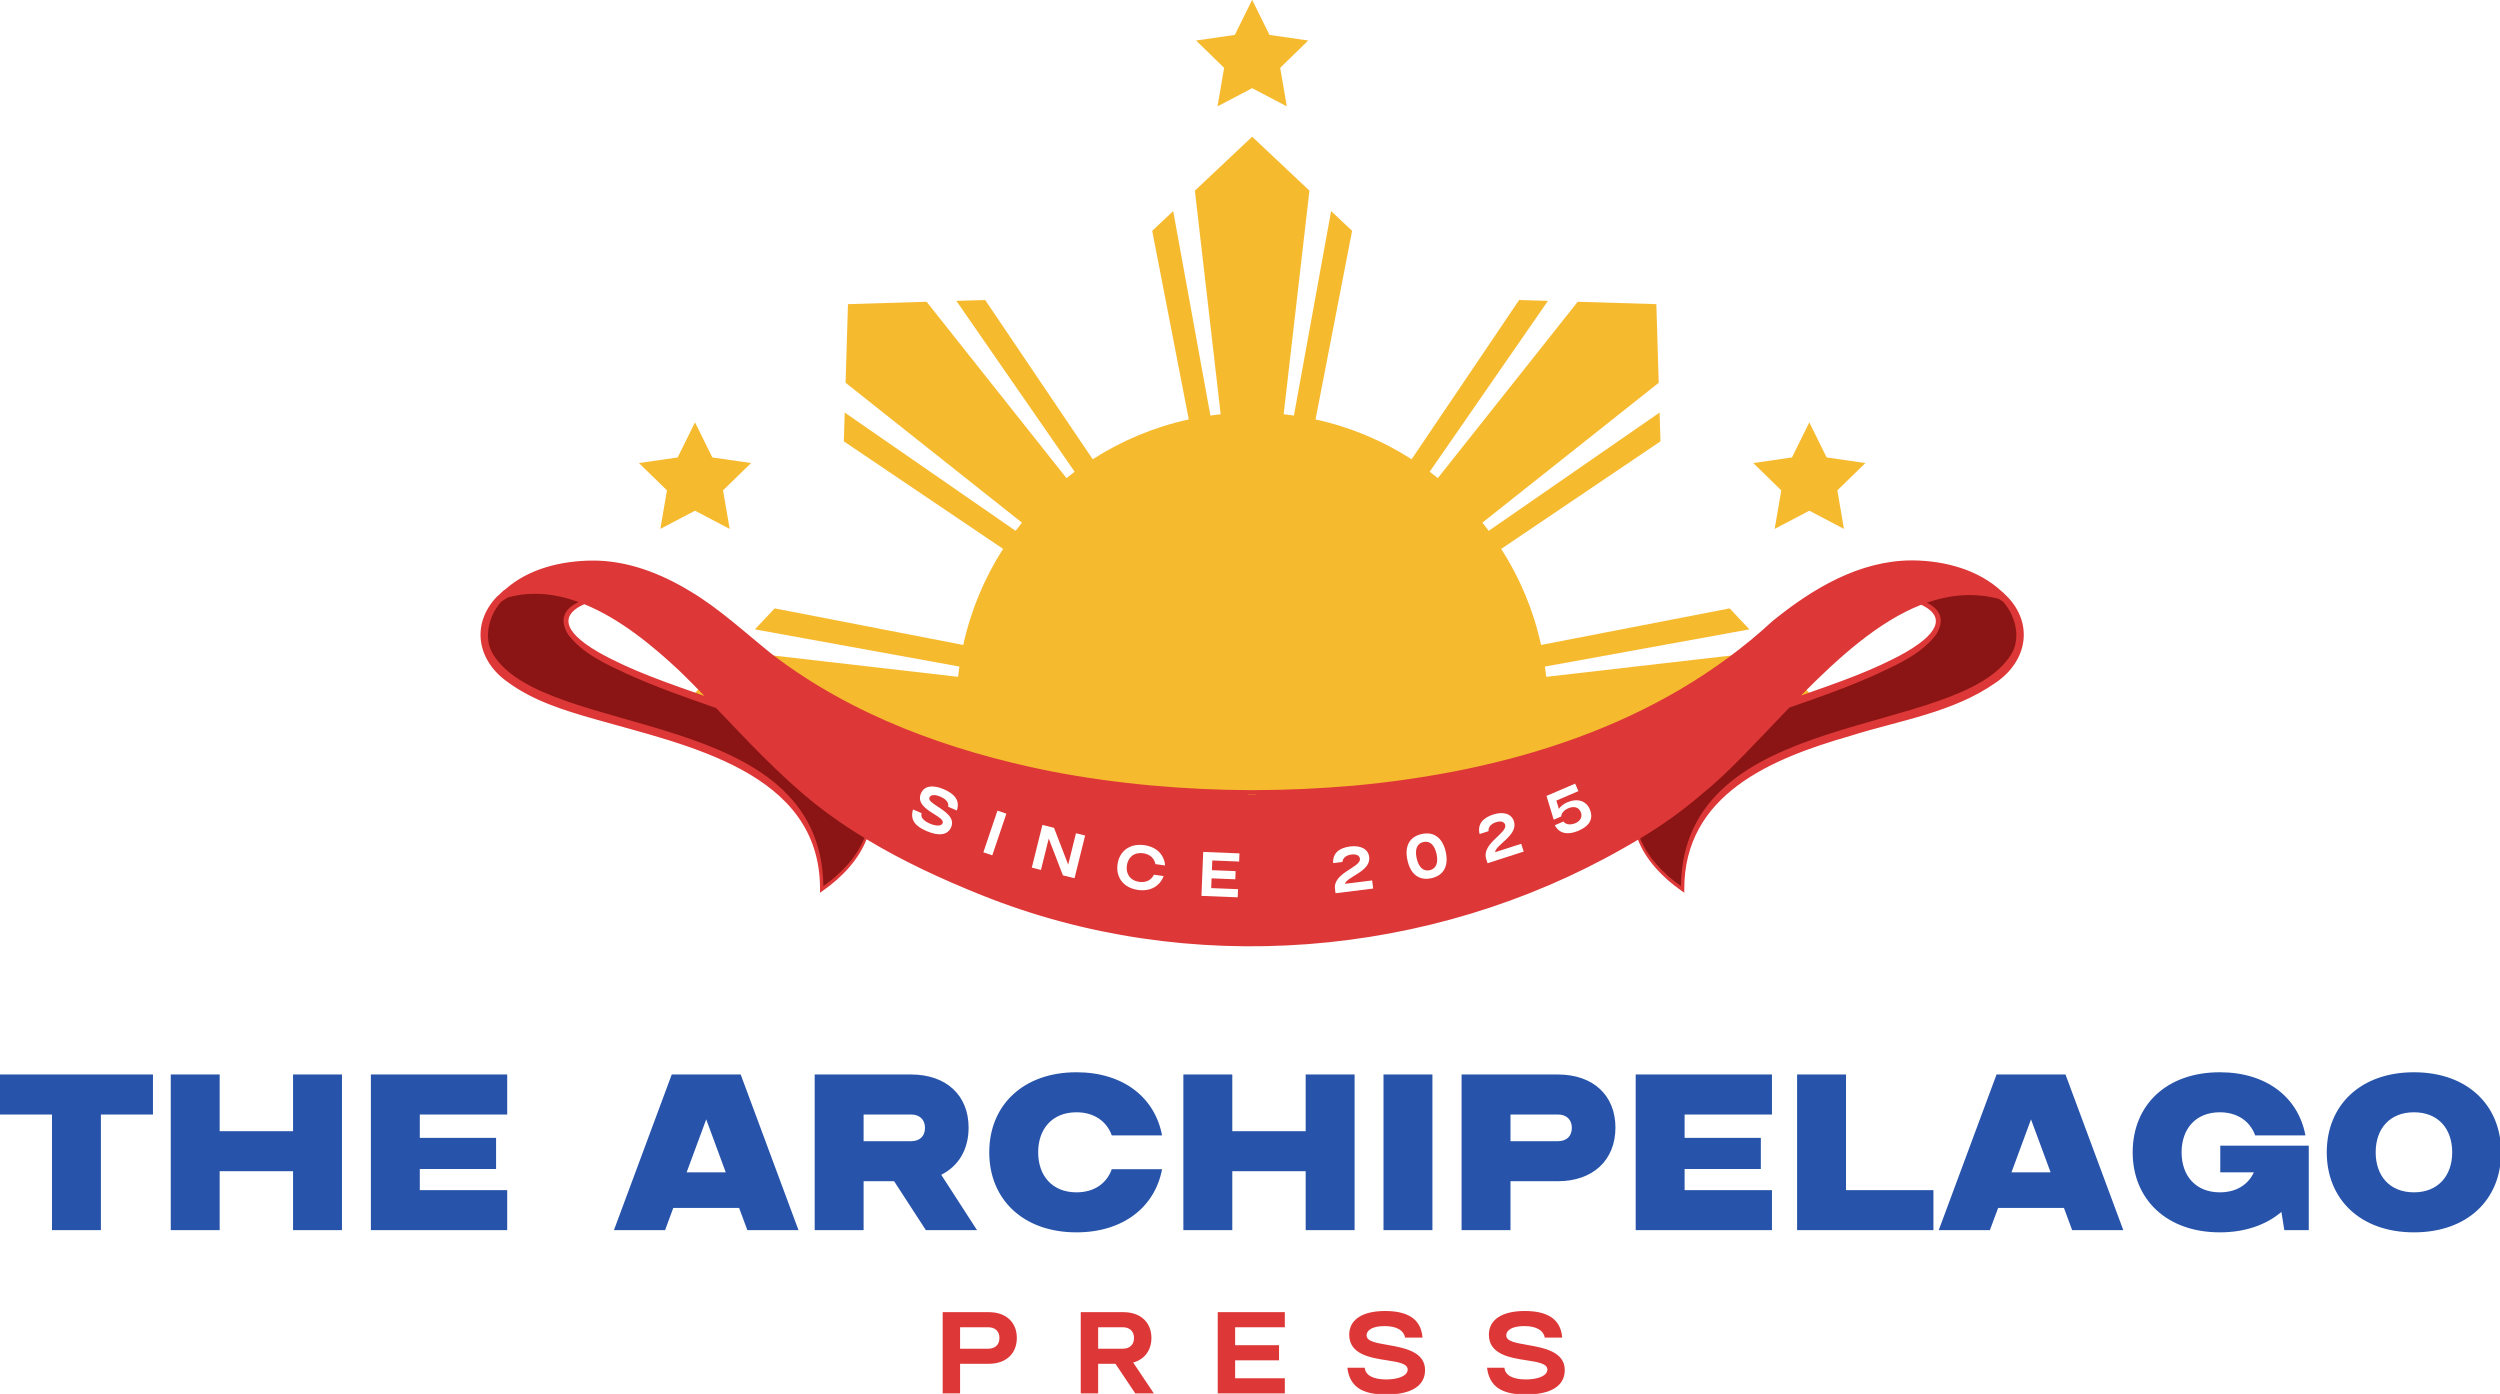
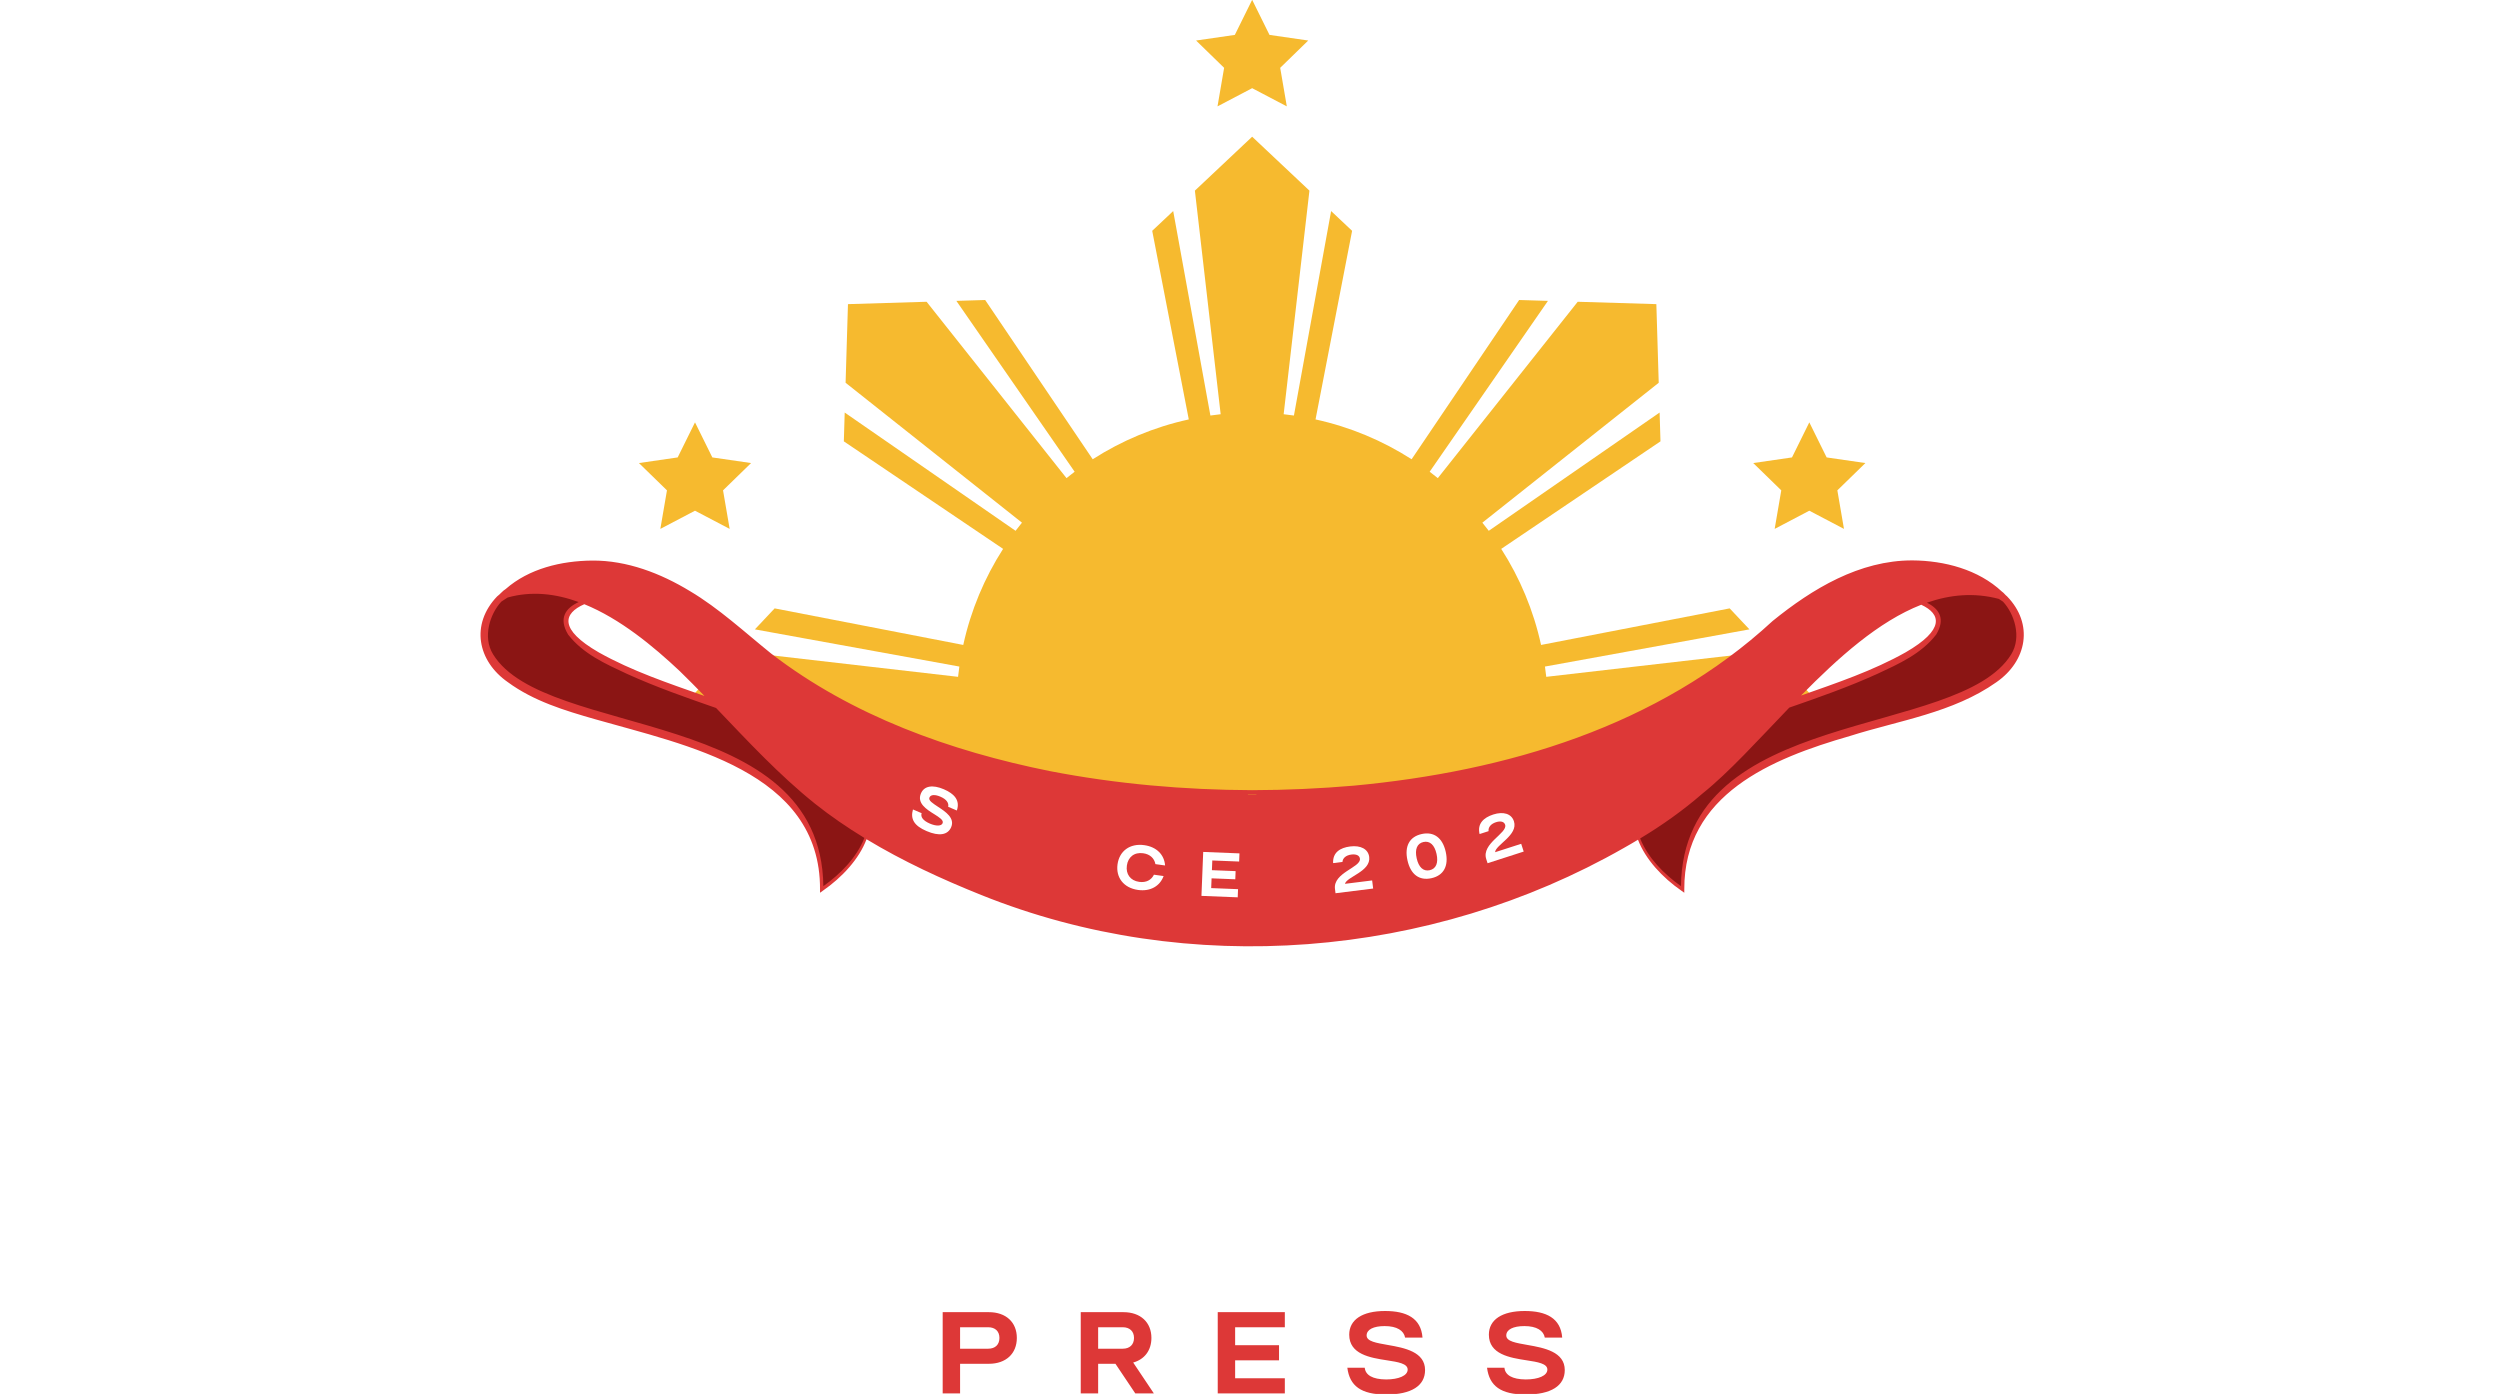
<svg xmlns="http://www.w3.org/2000/svg" version="1.1" width="1280" height="713.689" viewBox="0 0 1280 713.689" xml:space="preserve">
  <desc>Created with Fabric.js 5.3.0</desc>
  <defs>
</defs>
  <g transform="matrix(1 0 0 1 640 356.844)" id="background-logo">
    <rect style="stroke: none; stroke-width: 0; stroke-dasharray: none; stroke-linecap: butt; stroke-dashoffset: 0; stroke-linejoin: miter; stroke-miterlimit: 4; fill: rgb(255,255,255); fill-opacity: 0; fill-rule: nonzero; opacity: 1;" paint-order="stroke" x="-804.355" y="-643.484" rx="0" ry="0" width="1608.711" height="1286.969" />
  </g>
  <g transform="matrix(2.475 0 0 2.475 641.105 242.235)" id="logo-logo">
    <g style="" paint-order="stroke">
      <g transform="matrix(0.925 0 0 0.447 -1.1368684e-13 65.833)">
        <g style="" paint-order="stroke">
          <g transform="matrix(1 0 0 1 0 0)">
            <path style="stroke: none; stroke-width: 1; stroke-dasharray: none; stroke-linecap: butt; stroke-dashoffset: 0; stroke-linejoin: miter; stroke-miterlimit: 4; fill: rgb(246,186,47); fill-rule: nonzero; opacity: 1;" paint-order="stroke" transform=" translate(-100, -50)" d="M 200 0 C 200 55.228 155.228 100 100 100 C 73.444 100.112 47.943 89.613 29.165 70.835 C 10.387 52.057 -0.112 26.556 0 2.842170943040401e-14 Z" stroke-linecap="round" />
          </g>
        </g>
      </g>
      <g transform="matrix(0.946 0 0 0.946 -1.1368684e-13 -10.467)">
        <g style="" paint-order="stroke">
          <g transform="matrix(1 0 0 1 0 0)">
            <path style="stroke: none; stroke-width: 1; stroke-dasharray: none; stroke-linecap: butt; stroke-dashoffset: 0; stroke-linejoin: miter; stroke-miterlimit: 4; fill: rgb(246,186,47); fill-rule: nonzero; opacity: 1;" paint-order="stroke" transform=" translate(-125, -62.5)" d="M 238.206 112.475 L 189.313 118.112 C 189.233 117.358 189.133 116.611 189.027 115.866 L 233.741 107.733 L 229.421 103.144 L 188.177 111.141 C 186.52 103.552 183.53 96.467 179.466 90.132 L 214.291 66.618 L 214.101 60.319 L 176.738 86.181 C 176.284 85.577 175.813 84.988 175.339 84.401 L 213.906 53.808 L 213.388 36.612 L 196.192 36.094 L 165.599 74.661 C 165.012 74.187 164.423 73.716 163.819 73.262 L 189.682 35.899 L 183.382 35.709 L 159.868 70.534 C 153.533 66.47 146.448 63.48 138.859 61.823 L 146.856 20.579 L 142.267 16.259 L 134.134 60.973 C 133.389 60.867 132.642 60.767 131.888 60.687 L 137.525 11.794 L 125 0 L 112.475 11.794 L 118.112 60.687 C 117.358 60.767 116.611 60.867 115.866 60.973 L 107.733 16.259 L 103.144 20.579 L 111.141 61.823 C 103.552 63.48 96.467 66.47 90.132 70.534 L 66.618 35.709 L 60.318 35.899 L 86.181 73.262 C 85.577 73.716 84.988 74.187 84.401 74.661 L 53.808 36.094 L 36.612 36.612 L 36.094 53.808 L 74.661 84.401 C 74.187 84.988 73.716 85.577 73.262 86.181 L 35.899 60.319 L 35.709 66.618 L 70.534 90.132 C 66.47 96.467 63.48 103.552 61.823 111.141 L 20.579 103.144 L 16.259 107.733 L 60.973 115.866 C 60.867 116.611 60.767 117.358 60.687 118.112 L 11.794 112.475 L 0 125 L 250 125 L 238.206 112.475 z" stroke-linecap="round" />
          </g>
        </g>
      </g>
      <g transform="matrix(0.116 0 0 0.116 -115.258 0.52)">
        <g style="" paint-order="stroke">
          <g transform="matrix(1 0 0 1 0 0)">
            <polygon style="stroke: none; stroke-width: 1; stroke-dasharray: none; stroke-linecap: butt; stroke-dashoffset: 0; stroke-linejoin: miter; stroke-miterlimit: 4; fill: rgb(246,186,47); fill-rule: nonzero; opacity: 1;" paint-order="stroke" points="100,-22.43 30.9,-32.46 0,-95 -30.9,-32.46 -100,-22.43 -50,26.26 -61.8,95 0,62.55 61.8,95 50,26.26 100,-22.43 " />
          </g>
        </g>
      </g>
      <g transform="matrix(0.116 0 0 0.116 115.258 0.52)">
        <g style="" paint-order="stroke">
          <g transform="matrix(1 0 0 1 0 0)">
            <polygon style="stroke: none; stroke-width: 1; stroke-dasharray: none; stroke-linecap: butt; stroke-dashoffset: 0; stroke-linejoin: miter; stroke-miterlimit: 4; fill: rgb(246,186,47); fill-rule: nonzero; opacity: 1;" paint-order="stroke" points="100,-22.43 30.9,-32.46 0,-95 -30.9,-32.46 -100,-22.43 -50,26.26 -61.8,95 0,62.55 61.8,95 50,26.26 100,-22.43 " />
          </g>
        </g>
      </g>
      <g transform="matrix(0.116 0 0 0.116 -1.7053026e-13 -86.888)">
        <g style="" paint-order="stroke">
          <g transform="matrix(1 0 0 1 0 0)">
            <polygon style="stroke: none; stroke-width: 1; stroke-dasharray: none; stroke-linecap: butt; stroke-dashoffset: 0; stroke-linejoin: miter; stroke-miterlimit: 4; fill: rgb(246,186,47); fill-rule: nonzero; opacity: 1;" paint-order="stroke" points="100,-22.43 30.9,-32.46 0,-95 -30.9,-32.46 -100,-22.43 -50,26.26 -61.8,95 0,62.55 61.8,95 50,26.26 100,-22.43 " />
          </g>
        </g>
      </g>
      <g transform="matrix(1.277 0 0 1.277 0 57.973)">
        <g style="" paint-order="stroke">
          <g transform="matrix(1 0 0 1 -0 -3.273)">
            <path style="stroke: none; stroke-width: 1; stroke-dasharray: none; stroke-linecap: butt; stroke-dashoffset: 0; stroke-linejoin: miter; stroke-miterlimit: 4; fill: rgb(139,21,20); fill-rule: nonzero; opacity: 1;" paint-order="stroke" transform=" translate(268.234, -1417.375)" d="M -366.315 1394.738 C -381.405 1394.774 -384.377 1400.375 -370.43 1406.765 C -356.484 1413.156 -345.281 1414.175 -334.306 1423.682 C -323.332 1433.188 -337.963 1442.695 -337.963 1442.695 C -337.849 1436.434 -340.419 1429.669 -346.966 1425.026 C -355.201 1419.181 -366.748 1416.754 -377.403 1413.577 C -384.746 1411.384 -392.359 1407.72 -392.657 1401.823 C -392.762 1399.625 -391.844 1397.491 -390.192 1395.638 C -380.002 1388.142 -366.315 1394.738 -366.315 1394.738 z M -170.154 1394.738 C -155.064 1394.774 -152.092 1400.375 -166.038 1406.765 C -179.985 1413.156 -191.188 1414.175 -202.163 1423.682 C -213.137 1433.188 -198.506 1442.695 -198.506 1442.695 C -198.619 1436.434 -196.05 1429.669 -189.502 1425.026 C -181.268 1419.181 -169.721 1416.754 -159.066 1413.577 C -151.723 1411.384 -144.109 1407.72 -143.812 1401.823 C -143.707 1399.625 -144.625 1397.491 -146.277 1395.638 C -156.467 1388.142 -170.154 1394.738 -170.154 1394.738 z" stroke-linecap="round" />
          </g>
          <g transform="matrix(1 0 0 1 -0 -0.067)">
            <path style="stroke: none; stroke-width: 1; stroke-dasharray: none; stroke-linecap: butt; stroke-dashoffset: 0; stroke-linejoin: miter; stroke-miterlimit: 4; fill: rgb(221,56,55); fill-rule: nonzero; opacity: 1;" paint-order="stroke" transform=" translate(268.234, -1420.581)" d="M -360.685 1407.008 C -360.659 1407.033 -360.633 1407.059 -360.606 1407.084 C -351.109 1416.277 -343.259 1426.432 -331.522 1433.519 C -312.86 1444.787 -290.667 1451.39 -268.234 1451.39 C -245.802 1451.39 -223.608 1444.787 -204.947 1433.519 C -193.21 1426.432 -185.36 1416.277 -175.863 1407.084 C -175.836 1407.059 -175.81 1407.033 -175.783 1407.008 C -169.061 1400.511 -156.767 1391.294 -146.279 1395.638 C -148.602 1393.035 -152.378 1391.001 -156.775 1390.18 C -168.552 1387.971 -178.706 1395.124 -186.614 1402.142 C -207.523 1420.7 -240.006 1427.33 -268.234 1427.33 C -268.234 1427.33 -268.234 1427.33 -268.234 1427.33 L -268.234 1427.33 C -296.463 1427.33 -328.946 1420.7 -349.855 1402.142 C -357.763 1395.124 -367.917 1387.971 -379.693 1390.18 C -384.09 1391.001 -387.866 1393.035 -390.19 1395.638 C -379.702 1391.294 -367.408 1400.511 -360.685 1407.008 z" stroke-linecap="round" />
          </g>
          <g transform="matrix(1 0 0 1 0 0)">
            <path style="stroke: none; stroke-width: 1; stroke-dasharray: none; stroke-linecap: butt; stroke-dashoffset: 0; stroke-linejoin: miter; stroke-miterlimit: 4; fill: rgb(221,56,55); fill-rule: nonzero; opacity: 1;" paint-order="stroke" transform=" translate(268.234, -1420.648)" d="M -145.957 1395.202 C -146.253 1394.991 -146.458 1394.644 -146.763 1394.454 C -150.591 1390.867 -156.09 1389.424 -161.291 1389.39 C -169.85 1389.378 -177.487 1393.986 -183.916 1399.202 C -202.436 1416.315 -227.092 1423.571 -251.748 1425.878 C -257.23 1426.352 -262.731 1426.6 -268.234 1426.612 C -268.234 1426.612 -268.936 1427.314 -268.947 1427.325 C -268.947 1427.325 -268.952 1427.33 -268.952 1427.33 C -268.952 1427.33 -268.593 1427.33 -268.234 1427.33 C -268.234 1427.33 -268.234 1427.33 -268.234 1427.33 C -267.875 1427.33 -267.516 1427.33 -267.516 1427.33 C -267.516 1427.33 -268.234 1428.048 -268.234 1428.048 C -262.687 1428.014 -257.144 1427.743 -251.621 1427.243 C -226.677 1424.816 -201.947 1417.387 -183.303 1399.952 C -177.062 1394.798 -169.586 1390.251 -161.287 1390.169 C -156.37 1390.16 -151.182 1391.559 -147.476 1394.882 C -152.027 1393.416 -157.063 1394.364 -161.363 1396.264 C -175.675 1402.648 -184.36 1416.65 -196.06 1426.33 C -199.909 1429.664 -204.105 1432.505 -208.576 1434.961 C -239.655 1452.614 -278.405 1455.804 -311.728 1442.606 C -321.148 1438.868 -330.481 1434.38 -338.451 1428.067 C -346.428 1421.725 -353.008 1413.818 -360.394 1406.706 C -367.917 1399.8 -378.735 1391.58 -389.44 1395.173 C -381.373 1387.683 -368.473 1389.389 -359.808 1395.151 C -355.181 1397.961 -351.007 1401.908 -346.837 1405.345 C -333.698 1415.737 -317.602 1421.629 -301.312 1424.894 C -290.418 1427.011 -279.329 1428.027 -268.235 1428.048 L -268.952 1427.33 L -268.952 1427.33 C -268.952 1427.33 -268.948 1427.325 -268.947 1427.325 C -268.917 1427.295 -268.235 1426.612 -268.235 1426.612 C -279.236 1426.572 -290.237 1425.61 -301.04 1423.516 C -317.124 1420.271 -333.06 1414.572 -346.156 1404.479 C -350.41 1401.055 -354.615 1397.148 -359.323 1394.358 C -364.064 1391.482 -369.502 1389.375 -375.153 1389.417 C -380.155 1389.465 -385.379 1390.71 -389.16 1394.028 C -389.652 1394.313 -390.078 1394.889 -390.548 1395.226 C -394.873 1399.741 -393.751 1405.685 -388.787 1409.131 C -384.633 1412.184 -379.577 1413.715 -374.732 1415.103 C -360.05 1419.323 -338.142 1423.525 -338.238 1442.69 L -338.24 1443.23 C -338.24 1443.23 -337.813 1442.926 -337.813 1442.926 C -334.643 1440.73 -331.909 1437.765 -330.704 1434.563 C -324.803 1438.129 -318.496 1441.035 -312.111 1443.596 C -278.549 1457.095 -239.351 1453.865 -208.011 1435.968 C -207.243 1435.545 -206.488 1435.09 -205.731 1434.64 C -204.508 1437.822 -201.789 1440.764 -198.656 1442.926 L -198.229 1443.23 C -198.229 1443.23 -198.23 1442.69 -198.23 1442.69 C -198.283 1427.304 -184.112 1421.495 -171.416 1417.841 C -163.42 1415.304 -154.698 1414.085 -147.682 1409.131 C -142.697 1405.677 -141.593 1399.682 -145.957 1395.202 z M -205.382 1434.437 C -201.84 1432.308 -198.438 1429.9 -195.324 1427.192 C -190.991 1423.73 -186.277 1418.491 -181.222 1413.239 C -176.411 1411.57 -171.569 1409.872 -166.923 1407.755 C -163.471 1406.147 -159.843 1404.531 -157.424 1401.403 C -155.894 1398.872 -156.904 1397.256 -158.927 1396.241 C -155.159 1394.927 -151.273 1394.564 -147.274 1395.627 C -147.006 1395.799 -146.759 1395.961 -146.598 1396.074 C -144.775 1398.031 -143.536 1401.788 -145.267 1404.603 C -153.789 1418.464 -198.377 1412.85 -198.771 1442.163 C -201.536 1440.188 -204.095 1437.612 -205.382 1434.437 z M -162.368 1404.28 C -167.713 1407.289 -173.539 1409.238 -179.319 1411.282 C -173.277 1405.136 -166.767 1399.284 -159.845 1396.574 C -156.628 1398.073 -156.007 1400.601 -162.368 1404.28 z M -337.697 1442.163 C -338.083 1412.858 -382.696 1418.455 -391.202 1404.603 C -392.942 1401.781 -391.685 1398.035 -389.871 1396.074 C -389.633 1395.927 -389.238 1395.662 -388.852 1395.406 C -384.957 1394.312 -381.062 1394.775 -377.334 1396.136 C -379.495 1397.143 -380.626 1398.783 -379.045 1401.403 C -376.626 1404.531 -372.998 1406.147 -369.545 1407.755 C -364.845 1409.897 -359.942 1411.61 -355.075 1413.299 C -349.945 1418.658 -344.887 1424.128 -339.046 1428.81 C -336.502 1430.838 -333.817 1432.661 -331.049 1434.351 C -332.325 1437.566 -334.907 1440.171 -337.697 1442.163 z M -374.101 1404.28 C -380.596 1400.52 -379.809 1397.97 -376.424 1396.486 C -370.614 1398.846 -365.249 1403.294 -360.977 1407.31 C -359.615 1408.63 -358.284 1409.985 -356.96 1411.349 C -362.802 1409.28 -368.696 1407.322 -374.101 1404.28 z" stroke-linecap="round" />
          </g>
        </g>
      </g>
    </g>
  </g>
  <g transform="matrix(2.475 0 0 2.475 640.279 589.983)" id="text-logo">
    <g style="" paint-order="stroke">
      <g transform="matrix(1 0 0 1 0 0)" id="text-logo-path-0">
-         <path style="stroke: rgb(255,255,255); stroke-width: 0; stroke-dasharray: none; stroke-linecap: butt; stroke-dashoffset: 0; stroke-linejoin: miter; stroke-miterlimit: 4; fill: rgb(39,84,170); fill-rule: nonzero; opacity: 1;" paint-order="stroke" transform=" translate(-259.395, 16.1)" d="M 32.34 -23.92 L 32.34 -32.2 L 0.69 -32.2 L 0.69 -23.92 L 11.45 -23.92 L 11.45 0 L 21.57 0 L 21.57 -23.92 Z M 46.14 -32.2 L 36.02 -32.2 L 36.02 0 L 46.14 0 L 46.14 -12.19 L 61.32 -12.19 L 61.32 0 L 71.44 0 L 71.44 -32.2 L 61.32 -32.2 L 61.32 -20.47 L 46.14 -20.47 Z M 105.62 -32.2 L 77.42 -32.2 L 77.42 0 L 105.62 0 L 105.62 -8.28 L 87.54 -8.28 L 87.54 -12.65 L 103.32 -12.65 L 103.32 -19.09 L 87.54 -19.09 L 87.54 -23.92 L 105.62 -23.92 Z M 139.66 -32.2 L 127.7 0 L 138.28 0 L 139.98 -4.6 L 153.59 -4.6 L 155.3 0 L 165.88 0 L 153.92 -32.2 Z M 150.83 -11.96 L 142.74 -11.96 L 146.79 -22.91 Z M 189.15 -32.2 L 169.23 -32.2 L 169.23 0 L 179.35 0 L 179.35 -10.12 L 185.66 -10.12 L 192.23 0 L 202.81 0 L 195.41 -11.45 C 199 -13.25 201.07 -16.7 201.07 -21.21 C 201.07 -27.88 196.47 -32.2 189.15 -32.2 Z M 189.15 -18.4 L 179.35 -18.4 L 179.35 -23.92 L 189.15 -23.92 C 190.95 -23.92 192.05 -22.86 192.05 -21.16 C 192.05 -19.46 190.99 -18.4 189.15 -18.4 Z M 223.38 0.46 C 232.99 0.46 239.61 -4.74 241.09 -12.6 L 230.69 -12.6 C 229.63 -9.66 227.06 -7.82 223.38 -7.82 C 218.41 -7.82 215.46 -11.22 215.46 -16.1 C 215.46 -20.93 218.36 -24.38 223.38 -24.38 C 227.01 -24.38 229.63 -22.54 230.69 -19.6 L 241.09 -19.6 C 239.61 -27.46 233.04 -32.66 223.38 -32.66 C 212.38 -32.66 205.34 -25.85 205.34 -16.1 C 205.34 -6.35 212.38 0.46 223.38 0.46 Z M 255.62 -32.2 L 245.5 -32.2 L 245.5 0 L 255.62 0 L 255.62 -12.19 L 270.8 -12.19 L 270.8 0 L 280.92 0 L 280.92 -32.2 L 270.8 -32.2 L 270.8 -20.47 L 255.62 -20.47 Z M 297.02 -32.2 L 286.9 -32.2 L 286.9 0 L 297.02 0 Z M 322.97 -32.2 L 303.05 -32.2 L 303.05 0 L 313.17 0 L 313.17 -10.12 L 322.97 -10.12 C 330.23 -10.12 334.88 -14.49 334.88 -21.21 C 334.88 -27.88 330.28 -32.2 322.97 -32.2 Z M 322.97 -18.4 L 313.17 -18.4 L 313.17 -23.92 L 322.97 -23.92 C 324.76 -23.92 325.86 -22.86 325.86 -21.16 C 325.86 -19.46 324.81 -18.4 322.97 -18.4 Z M 367.26 -32.2 L 339.07 -32.2 L 339.07 0 L 367.26 0 L 367.26 -8.28 L 349.19 -8.28 L 349.19 -12.65 L 364.96 -12.65 L 364.96 -19.09 L 349.19 -19.09 L 349.19 -23.92 L 367.26 -23.92 Z M 382.58 -32.2 L 372.46 -32.2 L 372.46 0 L 400.66 0 L 400.66 -8.28 L 382.58 -8.28 Z M 413.72 -32.2 L 401.76 0 L 412.34 0 L 414.05 -4.6 L 427.66 -4.6 L 429.36 0 L 439.94 0 L 427.98 -32.2 Z M 424.9 -11.96 L 416.81 -11.96 L 420.85 -22.91 Z M 441.88 -16.1 C 441.88 -6.39 448.91 0.46 459.91 0.46 C 465.15 0.46 469.52 -1.1 472.65 -3.77 L 473.25 0 L 478.31 0 L 478.31 -17.48 L 460 -17.48 L 460 -11.96 L 466.95 -11.96 C 465.75 -9.38 463.31 -7.82 459.91 -7.82 C 454.94 -7.82 452 -11.22 452 -16.1 C 452 -20.93 454.89 -24.38 459.91 -24.38 C 463.54 -24.38 466.16 -22.54 467.22 -19.6 L 477.62 -19.6 C 476.15 -27.46 469.57 -32.66 459.91 -32.66 C 448.91 -32.66 441.88 -25.9 441.88 -16.1 Z M 500.07 0.46 C 511.11 0.46 518.1 -6.3 518.1 -16.1 C 518.1 -25.9 511.06 -32.66 500.07 -32.66 C 489.07 -32.66 482.03 -25.9 482.03 -16.1 C 482.03 -6.35 489.03 0.46 500.07 0.46 Z M 492.15 -16.1 C 492.15 -20.98 495.05 -24.38 500.07 -24.38 C 505.08 -24.38 507.98 -20.98 507.98 -16.1 C 507.98 -11.27 505.08 -7.82 500.07 -7.82 C 495.05 -7.82 492.15 -11.22 492.15 -16.1 Z" stroke-linecap="round" />
-       </g>
+         </g>
    </g>
  </g>
  <g transform="matrix(2.475 0 0 2.475 641.907 692.617)" id="tagline-b9dc280f-ac31-4b4e-9edd-a7ce324db819-logo">
    <g style="" paint-order="stroke">
      <g transform="matrix(1 0 0 1 0 0)" id="tagline-b9dc280f-ac31-4b4e-9edd-a7ce324db819-logo-path-0">
        <path style="stroke: none; stroke-width: 0; stroke-dasharray: none; stroke-linecap: butt; stroke-dashoffset: 0; stroke-linejoin: miter; stroke-miterlimit: 4; fill: rgb(221,56,55); fill-rule: nonzero; opacity: 1;" paint-order="stroke" transform=" translate(-65.785, 8.4)" d="M 10.99 -16.8 L 1.44 -16.8 L 1.44 0 L 5.04 0 L 5.04 -6.12 L 10.99 -6.12 C 14.54 -6.12 16.78 -8.23 16.78 -11.47 C 16.78 -14.71 14.54 -16.8 10.99 -16.8 Z M 10.85 -9.24 L 5.04 -9.24 L 5.04 -13.68 L 10.85 -13.68 C 12.31 -13.68 13.18 -12.84 13.18 -11.47 C 13.18 -10.08 12.31 -9.24 10.85 -9.24 Z M 38.83 -16.8 L 30 -16.8 L 30 0 L 33.6 0 L 33.6 -6.12 L 37.18 -6.12 L 41.28 0 L 45.12 0 L 40.85 -6.38 C 43.2 -7.03 44.62 -8.9 44.62 -11.47 C 44.62 -14.69 42.38 -16.8 38.83 -16.8 Z M 38.69 -9.24 L 33.6 -9.24 L 33.6 -13.68 L 38.69 -13.68 C 40.13 -13.68 41.02 -12.84 41.02 -11.47 C 41.02 -10.1 40.15 -9.24 38.69 -9.24 Z M 72.22 -16.8 L 58.34 -16.8 L 58.34 0 L 72.22 0 L 72.22 -3.12 L 61.94 -3.12 L 61.94 -6.84 L 71.02 -6.84 L 71.02 -9.96 L 61.94 -9.96 L 61.94 -13.68 L 72.22 -13.68 Z M 88.75 -5.3 L 85.15 -5.3 C 85.63 -1.54 87.98 0.24 93.17 0.24 C 98.42 0.24 101.23 -1.58 101.23 -4.82 C 101.23 -8.59 97.01 -9.41 93.55 -10.01 C 91.18 -10.44 89.14 -10.73 89.14 -11.98 C 89.14 -13.2 90.55 -13.92 92.88 -13.92 C 95.42 -13.92 96.84 -12.98 97.1 -11.54 L 100.7 -11.54 C 100.39 -15.58 97.37 -17.04 92.95 -17.04 C 88.25 -17.04 85.54 -15.24 85.54 -12.14 C 85.54 -8.09 89.86 -7.37 93.34 -6.84 C 95.66 -6.48 97.63 -6.17 97.63 -4.92 C 97.63 -3.67 95.78 -2.88 93.17 -2.88 C 90.36 -2.9 88.9 -3.79 88.75 -5.3 Z M 117.65 -5.3 L 114.05 -5.3 C 114.53 -1.54 116.88 0.24 122.06 0.24 C 127.32 0.24 130.13 -1.58 130.13 -4.82 C 130.13 -8.59 125.9 -9.41 122.45 -10.01 C 120.07 -10.44 118.03 -10.73 118.03 -11.98 C 118.03 -13.2 119.45 -13.92 121.78 -13.92 C 124.32 -13.92 125.74 -12.98 126 -11.54 L 129.6 -11.54 C 129.29 -15.58 126.26 -17.04 121.85 -17.04 C 117.14 -17.04 114.43 -15.24 114.43 -12.14 C 114.43 -8.09 118.75 -7.37 122.23 -6.84 C 124.56 -6.48 126.53 -6.17 126.53 -4.92 C 126.53 -3.67 124.68 -2.88 122.06 -2.88 C 119.26 -2.9 117.79 -3.79 117.65 -5.3 Z" stroke-linecap="round" />
      </g>
    </g>
  </g>
  <g transform="matrix(2.475 0 0 2.475 641.105 426.379)" id="tagline-c114b5a0-c877-4293-9b75-cefd13ac9864-logo">
    <filter id="SVGID_1439646" y="-26.417%" height="152.835%" x="-20%" width="140%">
      <feGaussianBlur in="SourceAlpha" stdDeviation="0" />
      <feOffset dx="0" dy="1.892" result="oBlur" />
      <feFlood flood-color="rgb(139,21,20)" flood-opacity="1" />
      <feComposite in2="oBlur" operator="in" />
      <feMerge>
        <feMergeNode />
        <feMergeNode in="SourceGraphic" />
      </feMerge>
    </filter>
    <g style="filter: url(#SVGID_1439646);" paint-order="stroke">
      <g transform="matrix(0.919 0.394 -0.394 0.919 -65.506 -6.542)">
        <g style="" paint-order="stroke">
          <g transform="matrix(1 0 0 1 0 0)" id="75f61958-433c-4bf6-abca-c5d8e64392dd-path-0">
            <path style="stroke: none; stroke-width: 0; stroke-dasharray: none; stroke-linecap: butt; stroke-dashoffset: 0; stroke-linejoin: miter; stroke-miterlimit: 4; fill: rgb(255,255,255); fill-rule: nonzero; opacity: 1;" paint-order="stroke" transform=" translate(-4.755, 4.55)" d="M 2.35 -2.87 L 0.4 -2.87 C 0.66 -0.83 1.94 0.13 4.75 0.13 C 7.59 0.13 9.11 -0.86 9.11 -2.61 C 9.11 -4.65 6.83 -5.1 4.95 -5.42 C 3.67 -5.66 2.56 -5.81 2.56 -6.49 C 2.56 -7.15 3.33 -7.54 4.59 -7.54 C 5.97 -7.54 6.73 -7.03 6.88 -6.25 L 8.83 -6.25 C 8.66 -8.44 7.02 -9.23 4.63 -9.23 C 2.08 -9.23 0.61 -8.26 0.61 -6.58 C 0.61 -4.38 2.95 -3.99 4.84 -3.71 C 6.1 -3.51 7.16 -3.34 7.16 -2.67 C 7.16 -1.99 6.16 -1.56 4.75 -1.56 C 3.22 -1.57 2.43 -2.05 2.35 -2.87 Z" stroke-linecap="round" />
          </g>
        </g>
      </g>
      <g transform="matrix(0.947 0.32 -0.32 0.947 -53.225 -1.847)">
        <g style="" paint-order="stroke">
          <g transform="matrix(1 0 0 1 0 0)" id="f093dffd-850b-41e3-bae7-eac3df8fadd0-path-0">
-             <path style="stroke: none; stroke-width: 0; stroke-dasharray: none; stroke-linecap: butt; stroke-dashoffset: 0; stroke-linejoin: miter; stroke-miterlimit: 4; fill: rgb(255,255,255); fill-rule: nonzero; opacity: 1;" paint-order="stroke" transform=" translate(-1.755, 4.55)" d="M 2.73 -9.1 L 0.78 -9.1 L 0.78 0 L 2.73 0 Z" stroke-linecap="round" />
-           </g>
+             </g>
        </g>
      </g>
      <g transform="matrix(0.971 0.241 -0.241 0.971 -40.069 1.999)">
        <g style="" paint-order="stroke">
          <g transform="matrix(1 0 0 1 0 0)" id="6de0d925-b8d4-4ca9-a653-063fb0cd8e4e-path-0">
-             <path style="stroke: none; stroke-width: 0; stroke-dasharray: none; stroke-linecap: butt; stroke-dashoffset: 0; stroke-linejoin: miter; stroke-miterlimit: 4; fill: rgb(255,255,255); fill-rule: nonzero; opacity: 1;" paint-order="stroke" transform=" translate(-5.33, 4.55)" d="M 3.25 -9.1 L 0.78 -9.1 L 0.78 0 L 2.73 0 L 2.73 -6.68 L 7.41 0 L 9.88 0 L 9.88 -9.1 L 7.93 -9.1 L 7.93 -2.42 Z" stroke-linecap="round" />
-           </g>
+             </g>
        </g>
      </g>
      <g transform="matrix(0.99 0.138 -0.138 0.99 -23.008 5.297)">
        <g style="" paint-order="stroke">
          <g transform="matrix(1 0 0 1 0 0)" id="765f2dca-102a-4f8c-9861-91aac3964247-path-0">
            <path style="stroke: none; stroke-width: 0; stroke-dasharray: none; stroke-linecap: butt; stroke-dashoffset: 0; stroke-linejoin: miter; stroke-miterlimit: 4; fill: rgb(255,255,255); fill-rule: nonzero; opacity: 1;" paint-order="stroke" transform=" translate(-5.28, 4.55)" d="M 5.33 0.13 C 7.92 0.13 9.71 -1.3 10.17 -3.45 L 8.15 -3.45 C 7.77 -2.29 6.79 -1.56 5.33 -1.56 C 3.47 -1.56 2.34 -2.78 2.34 -4.55 C 2.34 -6.32 3.46 -7.54 5.33 -7.54 C 6.77 -7.54 7.77 -6.81 8.15 -5.66 L 10.17 -5.66 C 9.71 -7.81 7.94 -9.23 5.33 -9.23 C 2.31 -9.23 0.39 -7.31 0.39 -4.55 C 0.39 -1.79 2.31 0.13 5.33 0.13 Z" stroke-linecap="round" />
          </g>
        </g>
      </g>
      <g transform="matrix(0.999 0.04 -0.04 0.999 -6.557 6.767)">
        <g style="" paint-order="stroke">
          <g transform="matrix(1 0 0 1 0 -8.8818e-16)" id="6952f2d8-0c8d-4519-9b23-ff6c1158087c-path-0">
            <path style="stroke: none; stroke-width: 0; stroke-dasharray: none; stroke-linecap: butt; stroke-dashoffset: 0; stroke-linejoin: miter; stroke-miterlimit: 4; fill: rgb(255,255,255); fill-rule: nonzero; opacity: 1;" paint-order="stroke" transform=" translate(-4.535, 4.55)" d="M 8.29 -9.1 L 0.78 -9.1 L 0.78 0 L 8.29 0 L 8.29 -1.69 L 2.73 -1.69 L 2.73 -3.71 L 7.64 -3.71 L 7.64 -5.4 L 2.73 -5.4 L 2.73 -7.41 L 8.29 -7.41 Z" stroke-linecap="round" />
          </g>
        </g>
      </g>
      <g transform="matrix(0.999 -0.041 0.041 0.999 9.604 11.195)">
        <g style="" paint-order="stroke">
          <g transform="matrix(1 0 0 1 0 0)" id="1e235c9f-29b2-46f6-b3ba-2973a3378954-path-0">
            <path style="stroke: none; stroke-width: 0; stroke-dasharray: none; stroke-linecap: butt; stroke-dashoffset: 0; stroke-linejoin: miter; stroke-miterlimit: 4; fill: rgb(255,255,255); fill-rule: nonzero; opacity: 1;" paint-order="stroke" transform=" translate(0, 0)" d="" stroke-linecap="round" />
          </g>
        </g>
      </g>
      <g transform="matrix(0.992 -0.124 0.124 0.992 20.565 5.553)">
        <g style="" paint-order="stroke">
          <g transform="matrix(1 0 0 1 0 0)" id="af8e907f-8570-4469-80fa-45562f01cca7-path-0">
            <path style="stroke: none; stroke-width: 0; stroke-dasharray: none; stroke-linecap: butt; stroke-dashoffset: 0; stroke-linejoin: miter; stroke-miterlimit: 4; fill: rgb(255,255,255); fill-rule: nonzero; opacity: 1;" paint-order="stroke" transform=" translate(-4.565, 4.615)" d="M 0.64 -0.9 L 0.64 0 L 8.49 0 L 8.49 -1.69 L 2.82 -1.69 C 3.35 -3.11 8.49 -3.56 8.49 -6.58 C 8.49 -8.24 7.03 -9.23 4.86 -9.23 C 2.74 -9.23 1.09 -8.44 0.92 -6.25 L 2.87 -6.25 C 3.02 -7.03 3.77 -7.54 4.9 -7.54 C 5.89 -7.54 6.54 -7.16 6.54 -6.46 C 6.54 -4.64 0.64 -4.3 0.64 -0.9 Z" stroke-linecap="round" />
          </g>
        </g>
      </g>
      <g transform="matrix(0.976 -0.217 0.217 0.976 36.087 2.934)">
        <g style="" paint-order="stroke">
          <g transform="matrix(1 0 0 1 0 0)" id="7b4f834f-6a95-4f5d-b01d-4e8a42f97876-path-0">
            <path style="stroke: none; stroke-width: 0; stroke-dasharray: none; stroke-linecap: butt; stroke-dashoffset: 0; stroke-linejoin: miter; stroke-miterlimit: 4; fill: rgb(255,255,255); fill-rule: nonzero; opacity: 1;" paint-order="stroke" transform=" translate(-4.735, 4.55)" d="M 4.73 0.13 C 7.32 0.13 8.79 -1.57 8.79 -4.55 C 8.79 -7.51 7.33 -9.23 4.73 -9.23 C 2.13 -9.23 0.68 -7.53 0.68 -4.55 C 0.68 -1.57 2.13 0.13 4.73 0.13 Z M 2.63 -4.55 C 2.63 -6.46 3.38 -7.54 4.73 -7.54 C 6.08 -7.54 6.84 -6.46 6.84 -4.55 C 6.84 -2.64 6.08 -1.56 4.73 -1.56 C 3.39 -1.56 2.63 -2.64 2.63 -4.55 Z" stroke-linecap="round" />
          </g>
        </g>
      </g>
      <g transform="matrix(0.952 -0.307 0.307 0.952 51.02 -1.191)">
        <g style="" paint-order="stroke">
          <g transform="matrix(1 0 0 1 0 0)" id="f98cf180-85c4-4fb5-99cd-5dd8853386ae-path-0">
            <path style="stroke: none; stroke-width: 0; stroke-dasharray: none; stroke-linecap: butt; stroke-dashoffset: 0; stroke-linejoin: miter; stroke-miterlimit: 4; fill: rgb(255,255,255); fill-rule: nonzero; opacity: 1;" paint-order="stroke" transform=" translate(-4.565, 4.615)" d="M 0.64 -0.9 L 0.64 0 L 8.49 0 L 8.49 -1.69 L 2.82 -1.69 C 3.35 -3.11 8.49 -3.56 8.49 -6.58 C 8.49 -8.24 7.03 -9.23 4.86 -9.23 C 2.74 -9.23 1.09 -8.44 0.92 -6.25 L 2.87 -6.25 C 3.02 -7.03 3.77 -7.54 4.9 -7.54 C 5.89 -7.54 6.54 -7.16 6.54 -6.46 C 6.54 -4.64 0.64 -4.3 0.64 -0.9 Z" stroke-linecap="round" />
          </g>
        </g>
      </g>
      <g transform="matrix(0.919 -0.394 0.394 0.919 65.618 -6.523)">
        <g style="" paint-order="stroke">
          <g transform="matrix(1 0 0 1 0 0)" id="f396510f-ca7f-4444-94b2-5c41017dce85-path-0">
-             <path style="stroke: none; stroke-width: 0; stroke-dasharray: none; stroke-linecap: butt; stroke-dashoffset: 0; stroke-linejoin: miter; stroke-miterlimit: 4; fill: rgb(255,255,255); fill-rule: nonzero; opacity: 1;" paint-order="stroke" transform=" translate(-4.635, 4.485)" d="M 2.61 -2.85 L 0.66 -2.85 C 0.83 -0.66 2.6 0.13 4.73 0.13 C 7.03 0.13 8.61 -0.79 8.61 -3.04 C 8.61 -4.98 7.15 -6.19 4.88 -6.19 C 4 -6.19 3.32 -5.97 2.77 -5.62 L 2.96 -7.41 L 7.92 -7.41 L 7.92 -9.1 L 1.47 -9.1 L 0.9 -3.99 L 2.59 -3.99 C 2.91 -4.62 3.68 -4.97 4.58 -4.97 C 5.9 -4.97 6.67 -4.33 6.67 -3.26 C 6.67 -2.21 5.9 -1.56 4.77 -1.56 C 3.65 -1.56 2.76 -2.07 2.61 -2.85 Z" stroke-linecap="round" />
-           </g>
+             </g>
        </g>
      </g>
    </g>
  </g>
</svg>